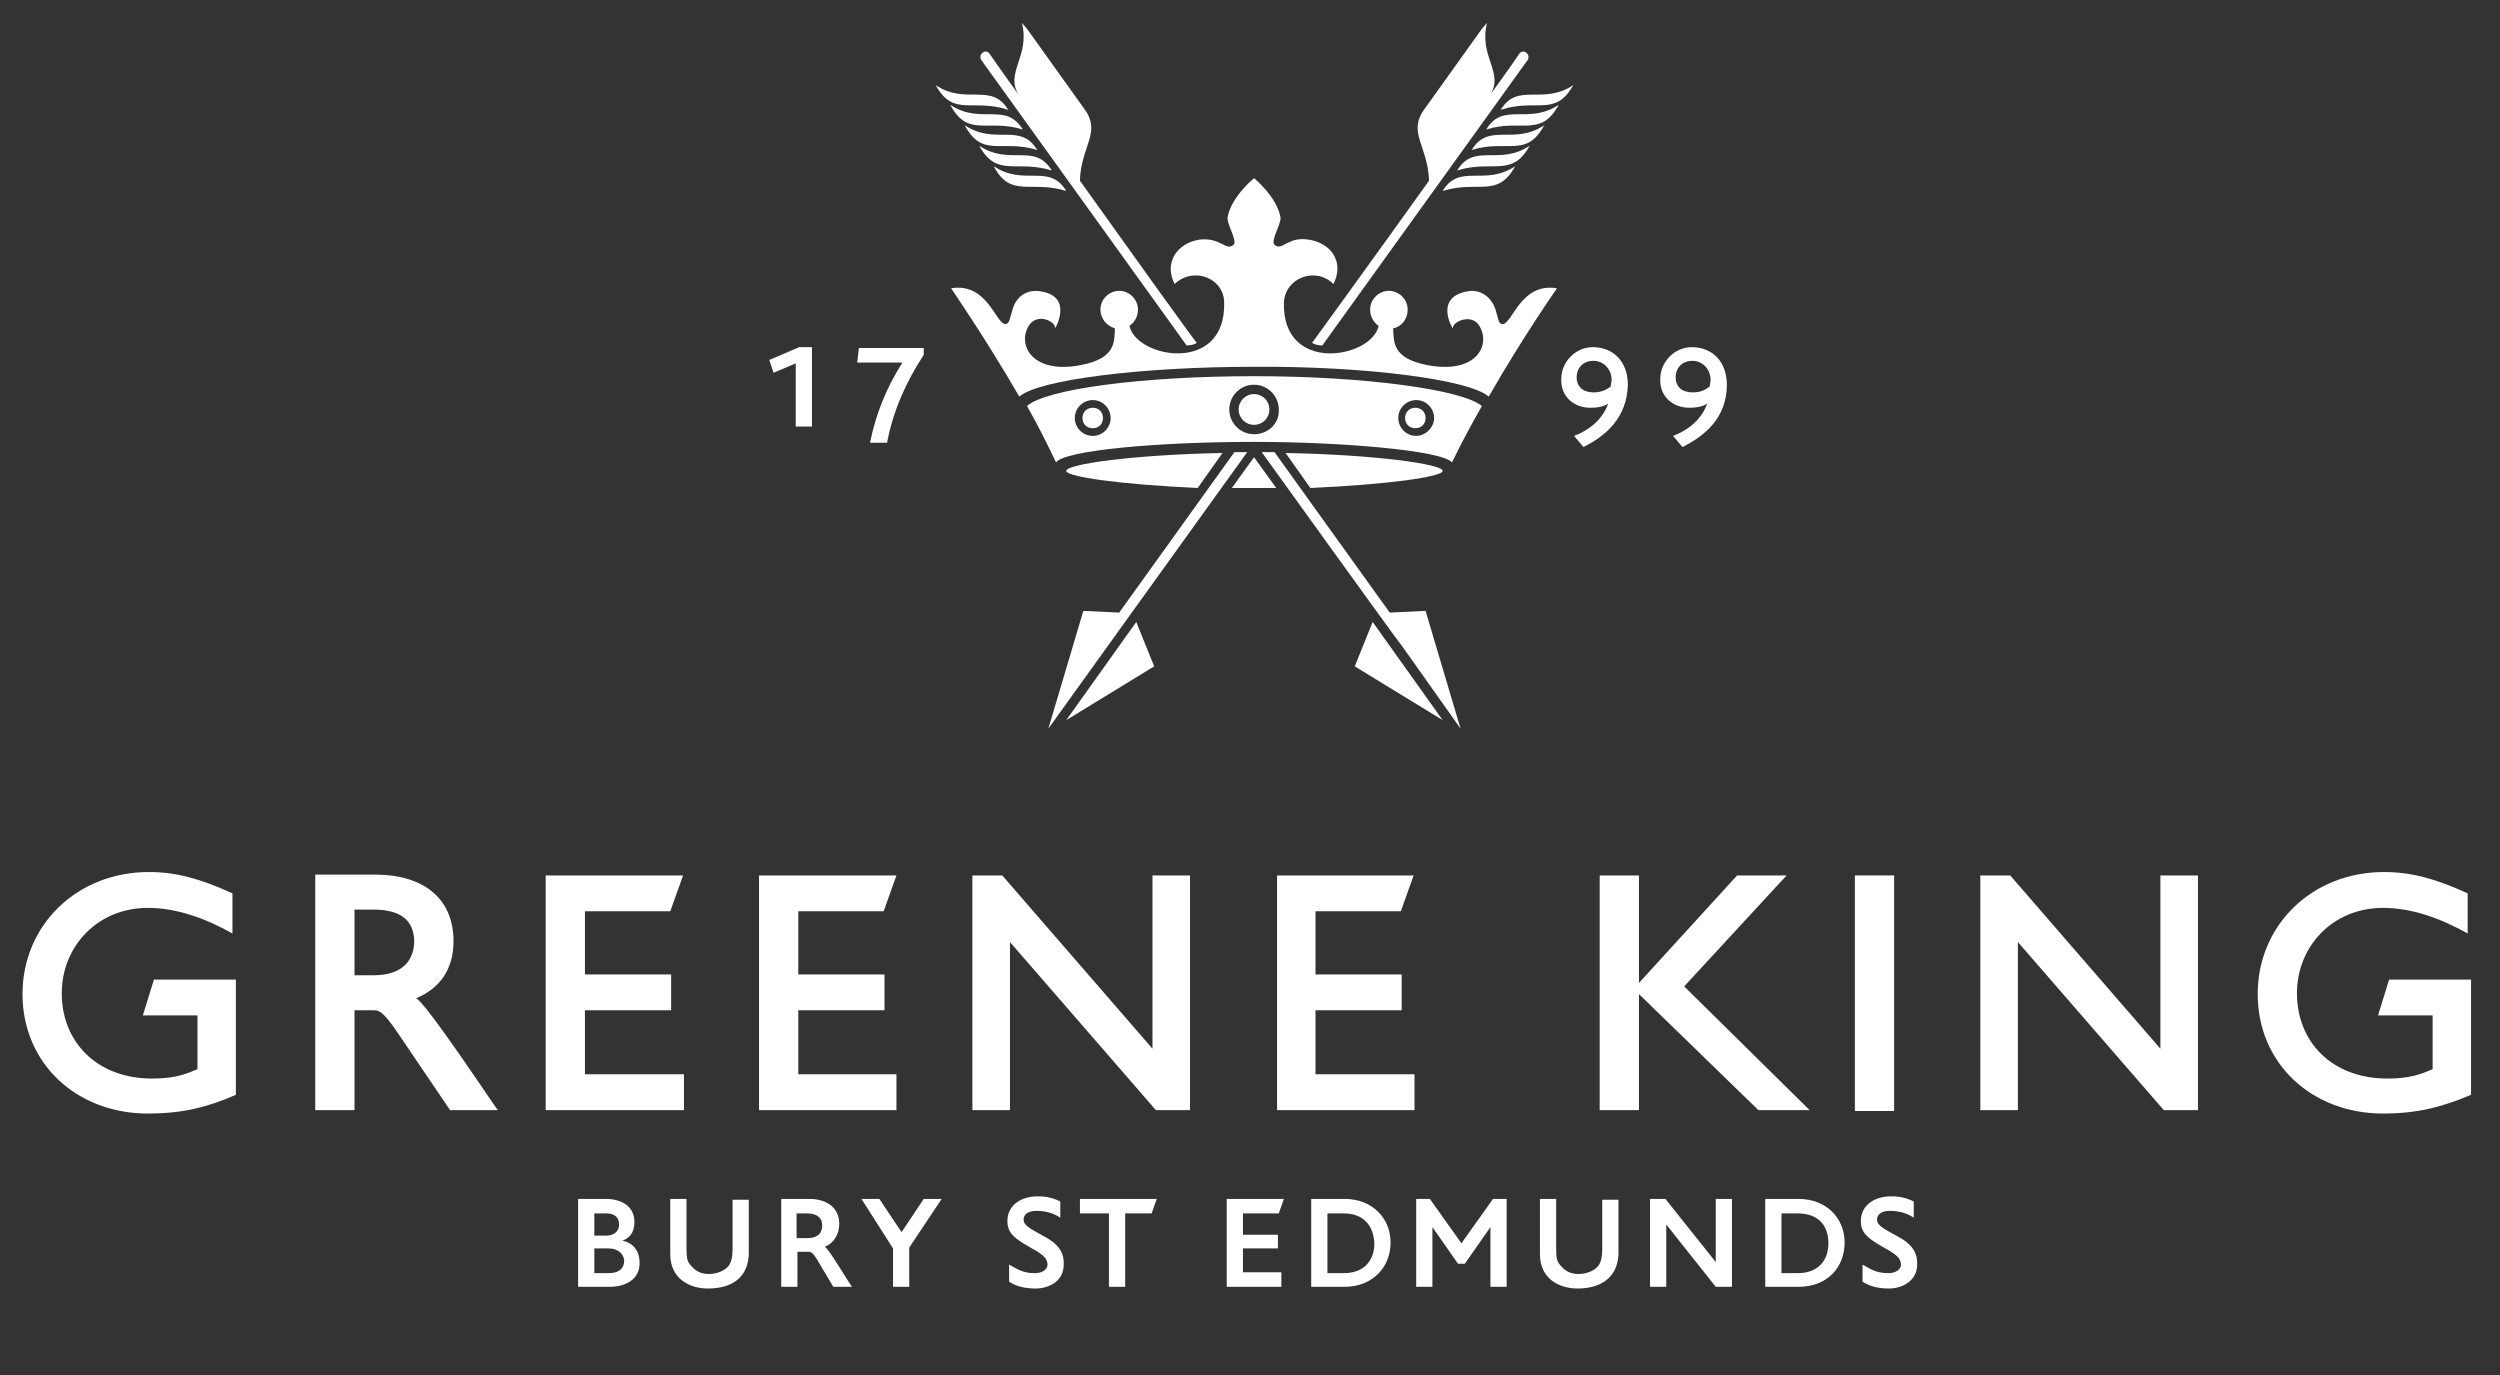
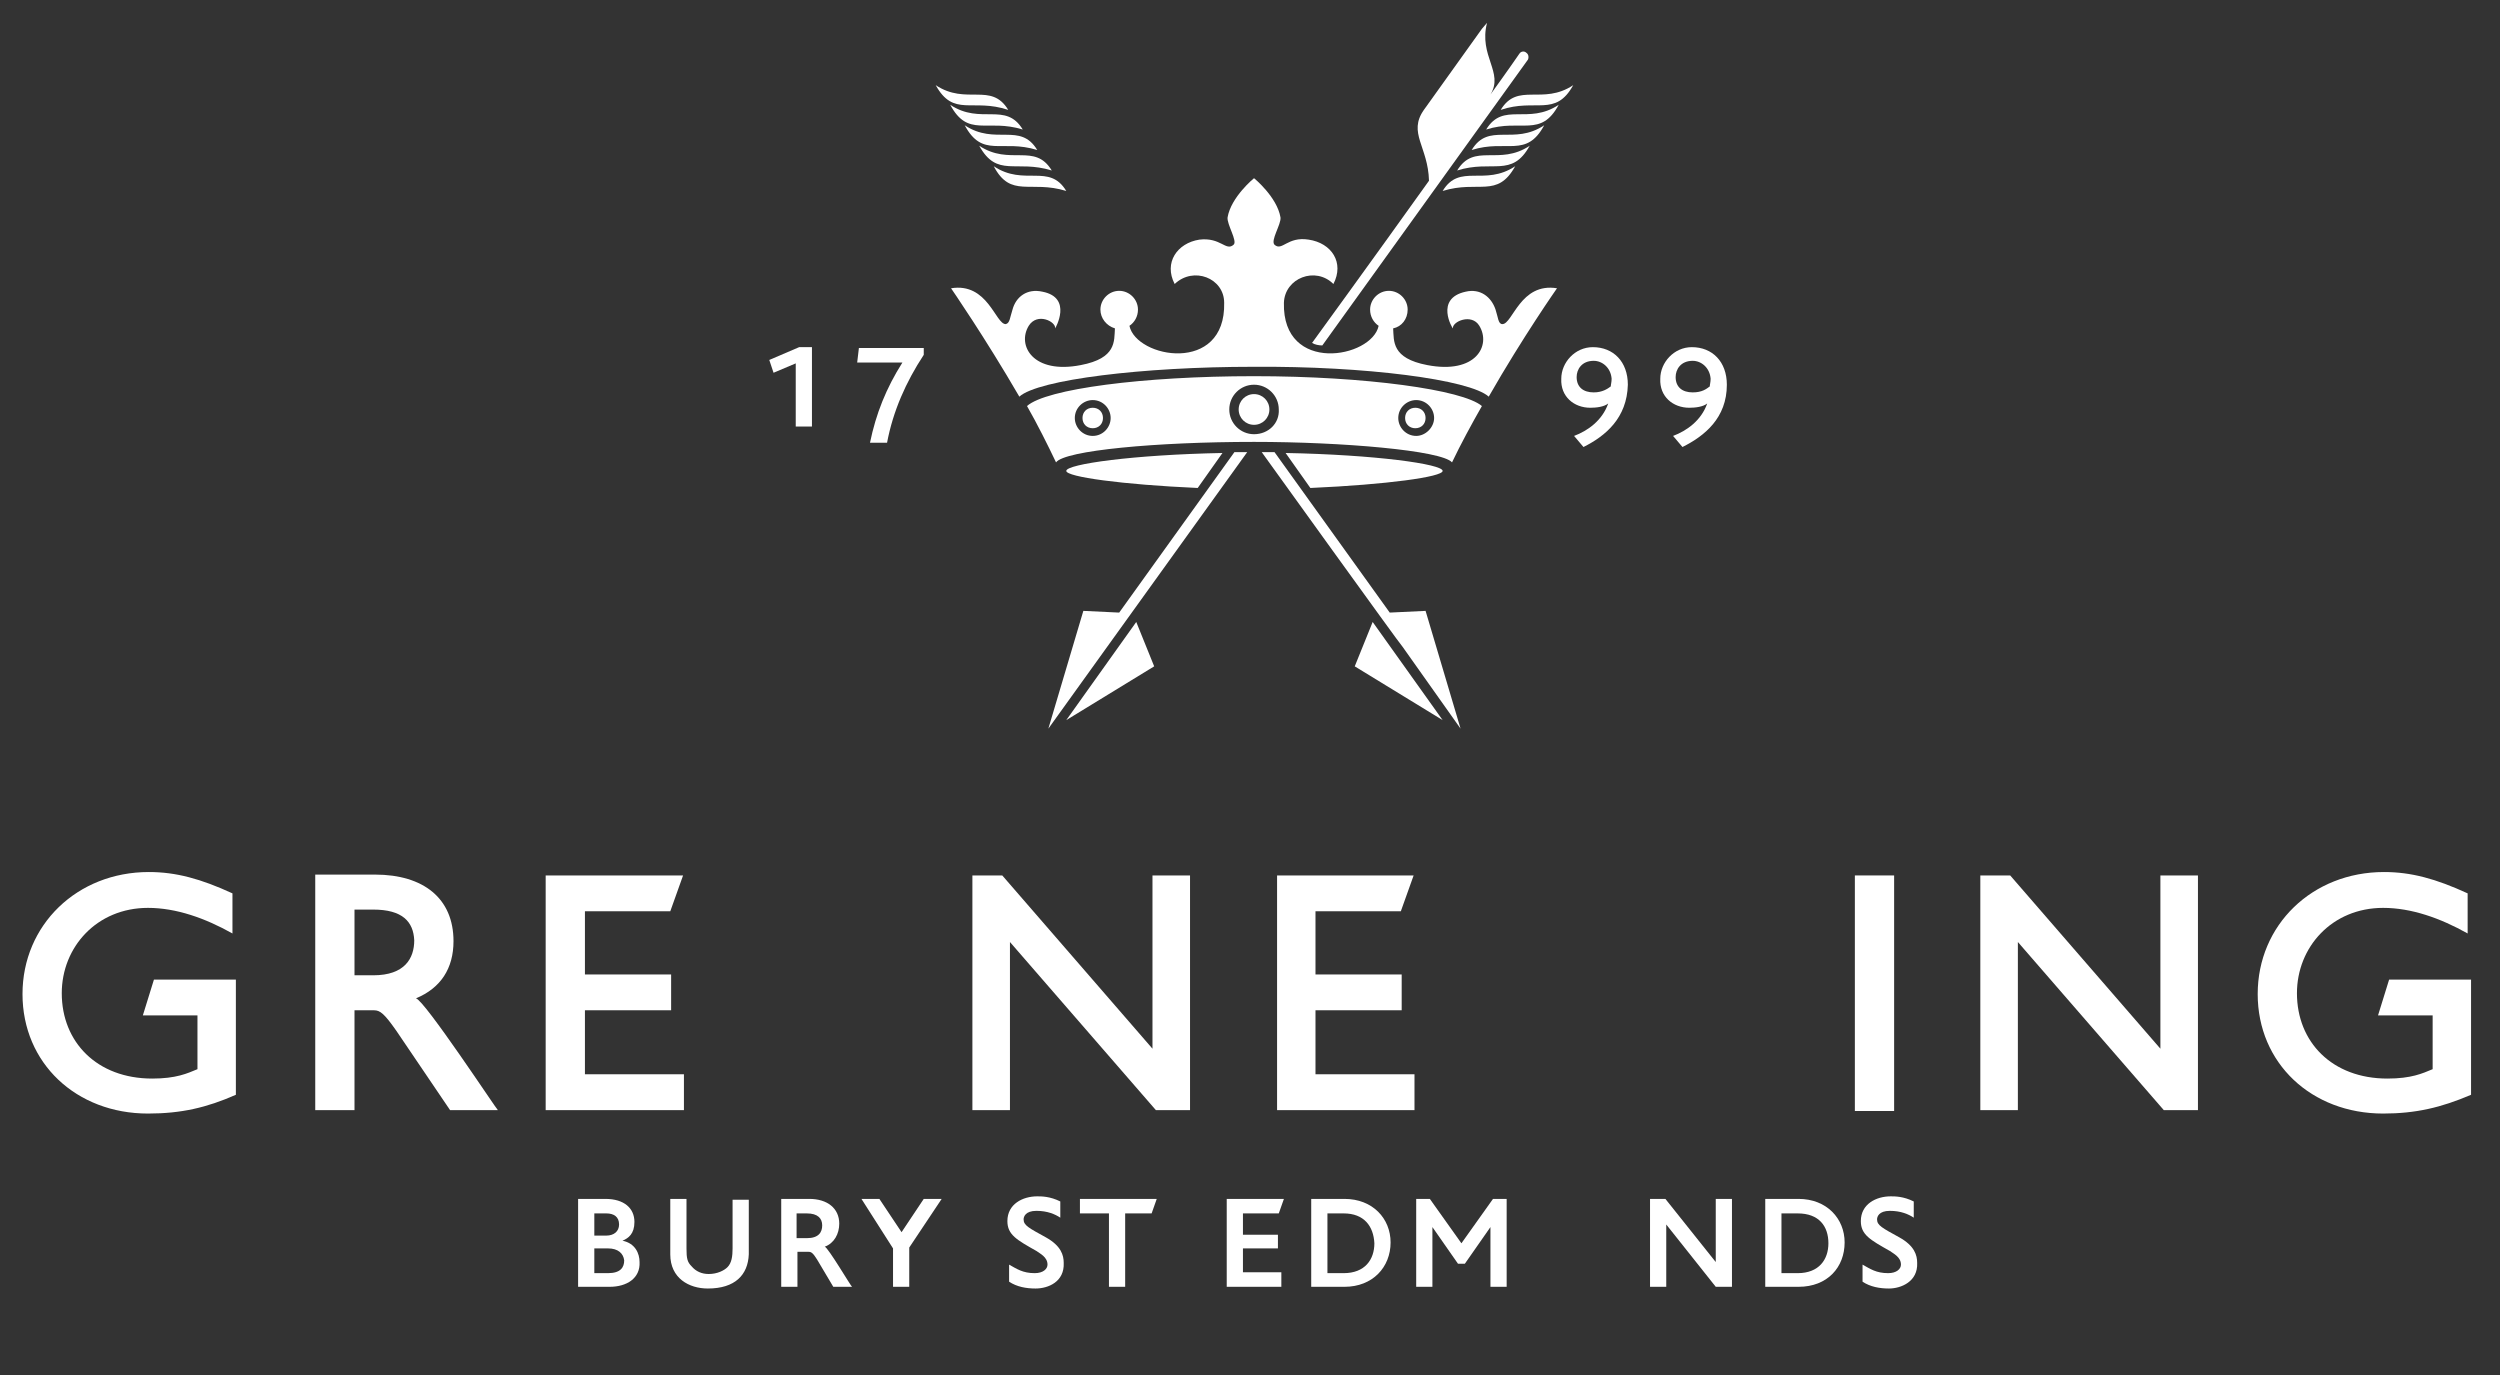
<svg xmlns="http://www.w3.org/2000/svg" width="100%" height="100%" viewBox="0 0 100 55" version="1.1" xml:space="preserve" style="fill-rule:evenodd;clip-rule:evenodd;stroke-linejoin:round;stroke-miterlimit:2;">
  <rect x="0" y="0" width="100" height="55" fill="#333333" stroke="none" />
  <g transform="matrix(0.33,0,0,0.33,0.559,0.914)">
    <path d="M16.241,132.207C7.552,132.207 1.034,126.103 1.034,117.724C1.034,109.345 7.655,102.931 16.345,102.931C19.655,102.931 22.655,103.759 26.483,105.517L26.483,110.379C23.172,108.517 19.655,107.276 16.241,107.276C10.034,107.276 5.793,112.034 5.793,117.621C5.793,123.517 10.034,127.966 16.759,127.966C19.655,127.966 21,127.345 22.241,126.828L22.241,120.31L15.621,120.31L16.966,115.966L26.897,115.966L26.897,129.931C23.379,131.483 20.276,132.207 16.241,132.207" style="fill:white;fill-rule:nonzero;" />
  </g>
  <g transform="matrix(0.33,0,0,0.33,0.559,0.914)">
    <path d="M52.862,131.793L46.345,122.172C44.897,120.103 44.379,119.69 43.655,119.69L41.276,119.69L41.276,131.793L36.517,131.793L36.517,103.241L43.759,103.241C49.655,103.241 53.276,106.138 53.276,111.31C53.276,114.621 51.724,117 48.724,118.241C49.759,118.448 58.552,131.793 58.655,131.793L52.862,131.793ZM43.552,107.483L41.276,107.483L41.276,115.448L43.552,115.448C47.379,115.448 48.517,113.379 48.517,111.207C48.414,108.931 47.069,107.483 43.552,107.483" style="fill:white;fill-rule:nonzero;" />
  </g>
  <g transform="matrix(0.33,0,0,0.33,0.559,0.914)">
    <path d="M64.448,131.793L64.448,103.345L81.103,103.345L79.552,107.69L69.207,107.69L69.207,115.345L79.655,115.345L79.655,119.69L69.207,119.69L69.207,127.448L81.207,127.448L81.207,131.793L64.448,131.793Z" style="fill:white;fill-rule:nonzero;" />
  </g>
  <g transform="matrix(0.33,0,0,0.33,0.559,0.914)">
-     <path d="M90.31,131.793L90.31,103.345L106.966,103.345L105.414,107.69L95.069,107.69L95.069,115.345L105.517,115.345L105.517,119.69L95.069,119.69L95.069,127.448L106.966,127.448L106.966,131.793L90.31,131.793Z" style="fill:white;fill-rule:nonzero;" />
-   </g>
+     </g>
  <g transform="matrix(0.33,0,0,0.33,0.559,0.914)">
    <path d="M138.414,131.793L120.724,111.414L120.724,131.793L116.172,131.793L116.172,103.345L119.793,103.345L138,124.345L138,103.345L142.552,103.345L142.552,131.793L138.414,131.793Z" style="fill:white;fill-rule:nonzero;" />
  </g>
  <g transform="matrix(0.33,0,0,0.33,0.559,0.914)">
    <path d="M153.103,131.793L153.103,103.345L169.655,103.345L168.103,107.69L157.759,107.69L157.759,115.345L168.207,115.345L168.207,119.69L157.759,119.69L157.759,127.448L169.759,127.448L169.759,131.793L153.103,131.793Z" style="fill:white;fill-rule:nonzero;" />
  </g>
  <g transform="matrix(0.33,0,0,0.33,0.559,0.914)">
-     <path d="M211.448,131.793L196.966,117.724L196.966,131.793L192.207,131.793L192.207,103.345L196.966,103.345L196.966,116.379L208.862,103.345L214.862,103.345L202.448,116.793L217.655,131.793L211.448,131.793Z" style="fill:white;fill-rule:nonzero;" />
-   </g>
+     </g>
  <g transform="matrix(0.33,0,0,0.33,0.559,0.914)">
    <rect x="223.138" y="103.345" width="4.759" height="28.552" style="fill:white;" />
  </g>
  <g transform="matrix(0.33,0,0,0.33,0.559,0.914)">
    <path d="M260.586,131.793L242.897,111.414L242.897,131.793L238.345,131.793L238.345,103.345L241.966,103.345L260.172,124.345L260.172,103.345L264.724,103.345L264.724,131.793L260.586,131.793Z" style="fill:white;fill-rule:nonzero;" />
  </g>
  <g transform="matrix(0.33,0,0,0.33,0.559,0.914)">
    <path d="M287.172,132.207C278.483,132.207 271.966,126.103 271.966,117.724C271.966,109.345 278.586,102.931 287.276,102.931C290.586,102.931 293.586,103.759 297.414,105.517L297.414,110.379C294.103,108.517 290.586,107.276 287.172,107.276C280.966,107.276 276.724,112.034 276.724,117.621C276.724,123.517 280.966,127.966 287.69,127.966C290.586,127.966 291.931,127.345 293.172,126.828L293.172,120.31L286.552,120.31L287.897,115.966L297.828,115.966L297.828,129.931C294.207,131.483 291.103,132.207 287.172,132.207" style="fill:white;fill-rule:nonzero;" />
  </g>
  <g transform="matrix(0.33,0,0,0.33,0.559,0.914)">
    <path d="M72.207,153.207L68.379,153.207L68.379,142.552L71.69,142.552C73.966,142.552 75.207,143.69 75.207,145.345C75.207,146.793 74.483,147.31 73.759,147.621C75.31,147.931 75.828,149.172 75.828,150.207C75.931,152.172 74.276,153.207 72.207,153.207M71.793,144.31L70.345,144.31L70.345,147L71.793,147C72.724,147 73.345,146.483 73.345,145.655C73.345,144.724 72.724,144.31 71.793,144.31M72,148.552L70.345,148.552L70.345,151.552L72,151.552C73.552,151.552 73.966,150.828 73.966,150C73.862,149.172 73.241,148.552 72,148.552" style="fill:white;fill-rule:nonzero;" />
  </g>
  <g transform="matrix(0.33,0,0,0.33,0.559,0.914)">
    <path d="M84.103,153.414C81.828,153.414 79.552,152.172 79.552,149.276L79.552,142.552L81.517,142.552L81.517,148.552C81.517,149.793 81.621,150.207 82.138,150.724C82.655,151.345 83.379,151.655 84.207,151.655C85.241,151.655 86.069,151.241 86.483,150.828C87,150.31 87.103,149.483 87.103,148.552L87.103,142.655L89.069,142.655L89.069,149.276C88.966,151.759 87.414,153.414 84.103,153.414" style="fill:white;fill-rule:nonzero;" />
  </g>
  <g transform="matrix(0.33,0,0,0.33,0.559,0.914)">
    <path d="M99.31,153.207L97.345,149.897C96.828,149.069 96.621,148.966 96.31,148.966L94.966,148.966L94.966,153.207L93,153.207L93,142.552L96.414,142.552C98.586,142.552 100.034,143.69 100.034,145.552C100.034,146.793 99.414,147.931 98.276,148.345C98.69,148.448 101.483,153.207 101.586,153.207L99.31,153.207ZM96.103,144.31L94.862,144.31L94.862,147.31L96.103,147.31C97.552,147.31 97.966,146.586 97.966,145.759C97.966,144.931 97.448,144.31 96.103,144.31" style="fill:white;fill-rule:nonzero;" />
  </g>
  <g transform="matrix(0.33,0,0,0.33,0.559,0.914)">
    <path d="M108.517,148.448L108.517,153.207L106.552,153.207L106.552,148.552L102.724,142.552L104.897,142.552L107.586,146.586L110.276,142.552L112.448,142.552L108.517,148.448Z" style="fill:white;fill-rule:nonzero;" />
  </g>
  <g transform="matrix(0.33,0,0,0.33,0.559,0.914)">
    <path d="M123.828,153.414C122.69,153.414 121.552,153.207 120.621,152.586L120.621,150.517C121.552,151.034 122.276,151.552 123.724,151.552C124.759,151.552 125.276,151.034 125.276,150.517C125.276,149.586 124.345,149.172 123.931,148.862C121.552,147.517 120.414,146.897 120.414,145.241C120.414,143.172 122.276,142.241 124.034,142.241C124.552,142.241 125.586,142.241 126.828,142.862L126.828,144.828C126.207,144.414 125.276,144 123.931,144C122.586,144 122.379,144.724 122.379,145.034C122.379,145.759 123,146.069 125.069,147.207C126.931,148.241 127.241,149.379 127.241,150.31C127.345,152.586 125.379,153.414 123.828,153.414" style="fill:white;fill-rule:nonzero;" />
  </g>
  <g transform="matrix(0.33,0,0,0.33,0.559,0.914)">
    <path d="M137.897,144.31L134.69,144.31L134.69,153.207L132.724,153.207L132.724,144.31L129.207,144.31L129.207,142.552L138.517,142.552L137.897,144.31Z" style="fill:white;fill-rule:nonzero;" />
  </g>
  <g transform="matrix(0.33,0,0,0.33,0.559,0.914)">
    <path d="M153.31,144.31L148.966,144.31L148.966,146.897L153.207,146.897L153.207,148.552L148.966,148.552L148.966,151.448L153.621,151.448L153.621,153.207L147,153.207L147,142.552L153.931,142.552L153.31,144.31Z" style="fill:white;fill-rule:nonzero;" />
  </g>
  <g transform="matrix(0.33,0,0,0.33,0.559,0.914)">
    <path d="M161.276,153.207L157.241,153.207L157.241,142.552L161.276,142.552C164.69,142.552 166.862,144.931 166.862,147.828C166.862,150.828 164.69,153.207 161.276,153.207M161.172,144.31L159.207,144.31L159.207,151.552L161.172,151.552C163.759,151.552 164.897,149.897 164.897,147.931C164.793,145.862 163.655,144.31 161.172,144.31" style="fill:white;fill-rule:nonzero;" />
  </g>
  <g transform="matrix(0.33,0,0,0.33,0.559,0.914)">
    <path d="M178.966,153.207L178.966,145.966L175.862,150.414L175.034,150.414L171.931,145.966L171.931,153.207L169.966,153.207L169.966,142.552L171.621,142.552L175.448,147.931L179.276,142.552L180.931,142.552L180.931,153.207L178.966,153.207Z" style="fill:white;fill-rule:nonzero;" />
  </g>
  <g transform="matrix(0.33,0,0,0.33,0.559,0.914)">
-     <path d="M189.517,153.414C187.241,153.414 184.966,152.172 184.966,149.276L184.966,142.552L186.931,142.552L186.931,148.552C186.931,149.793 187.034,150.207 187.552,150.724C188.069,151.345 188.793,151.655 189.621,151.655C190.655,151.655 191.483,151.241 191.897,150.828C192.414,150.31 192.517,149.483 192.517,148.552L192.517,142.655L194.483,142.655L194.483,149.276C194.379,151.759 192.724,153.414 189.517,153.414" style="fill:white;fill-rule:nonzero;" />
-   </g>
+     </g>
  <g transform="matrix(0.33,0,0,0.33,0.559,0.914)">
    <path d="M206.276,153.207L200.276,145.655L200.276,153.207L198.31,153.207L198.31,142.552L200.172,142.552L206.276,150.207L206.276,142.552L208.241,142.552L208.241,153.207L206.276,153.207Z" style="fill:white;fill-rule:nonzero;" />
  </g>
  <g transform="matrix(0.33,0,0,0.33,0.559,0.914)">
    <path d="M216.31,153.207L212.276,153.207L212.276,142.552L216.31,142.552C219.724,142.552 221.897,144.931 221.897,147.828C221.897,150.828 219.828,153.207 216.31,153.207M216.207,144.31L214.241,144.31L214.241,151.552L216.207,151.552C218.793,151.552 219.931,149.897 219.931,147.931C219.931,145.862 218.793,144.31 216.207,144.31" style="fill:white;fill-rule:nonzero;" />
  </g>
  <g transform="matrix(0.33,0,0,0.33,0.559,0.914)">
    <path d="M227.276,153.414C226.138,153.414 225,153.207 224.069,152.586L224.069,150.517C225,151.034 225.724,151.552 227.172,151.552C228.207,151.552 228.724,151.034 228.724,150.517C228.724,149.586 227.793,149.172 227.379,148.862C225,147.517 223.862,146.897 223.862,145.241C223.862,143.172 225.724,142.241 227.483,142.241C228,142.241 229.034,142.241 230.276,142.862L230.276,144.828C229.655,144.414 228.724,144 227.379,144C226.034,144 225.828,144.724 225.828,145.034C225.828,145.759 226.448,146.069 228.517,147.207C230.379,148.241 230.69,149.379 230.69,150.31C230.793,152.586 228.724,153.414 227.276,153.414" style="fill:white;fill-rule:nonzero;" />
  </g>
  <g transform="matrix(0.33,0,0,0.33,0.559,0.914)">
    <path d="M105.828,50.897L103.759,50.897C104.483,47.379 105.724,44.276 107.69,41.172L102.207,41.172L102.414,39.414L110.276,39.414L110.276,40.241C108.103,43.552 106.552,47.069 105.828,50.897" style="fill:white;fill-rule:nonzero;" />
  </g>
  <g transform="matrix(0.33,0,0,0.33,0.559,0.914)">
    <path d="M111.724,7.552C115.448,10.034 118.448,7.138 120.517,10.552C116.172,9.103 113.897,11.483 111.724,7.552" style="fill:white;fill-rule:nonzero;" />
  </g>
  <g transform="matrix(0.33,0,0,0.33,0.559,0.914)">
    <path d="M118.759,17.379C122.483,19.862 125.483,16.966 127.552,20.379C123.207,19.034 120.828,21.31 118.759,17.379" style="fill:white;fill-rule:nonzero;" />
  </g>
  <g transform="matrix(0.33,0,0,0.33,0.559,0.914)">
    <path d="M113.483,9.931C117.207,12.414 120.207,9.517 122.276,12.931C117.931,11.586 115.655,13.966 113.483,9.931" style="fill:white;fill-rule:nonzero;" />
  </g>
  <g transform="matrix(0.33,0,0,0.33,0.559,0.914)">
    <path d="M115.241,12.414C118.966,14.897 121.966,12 124.034,15.414C119.69,14.069 117.414,16.448 115.241,12.414" style="fill:white;fill-rule:nonzero;" />
  </g>
  <g transform="matrix(0.33,0,0,0.33,0.559,0.914)">
    <path d="M117,14.897C120.724,17.379 123.724,14.483 125.793,17.897C121.448,16.552 119.172,18.828 117,14.897" style="fill:white;fill-rule:nonzero;" />
  </g>
  <g transform="matrix(0.33,0,0,0.33,0.559,0.914)">
-     <path d="M129.207,19.138C129.31,15 131.793,13.345 129.828,10.552L122.793,0.724C122.586,0.517 122.379,0.207 122.172,-0C123.207,4.034 120.103,6 121.759,8.69C119.586,5.69 118.241,3.724 118.241,3.724C118.034,3.414 117.621,3.414 117.414,3.621C117.103,3.828 117.103,4.241 117.207,4.448L142.138,39.103C142.552,39.103 143.069,39 143.379,38.793C143.276,38.793 135.931,28.552 129.207,19.138" style="fill:white;fill-rule:nonzero;" />
-   </g>
+     </g>
  <g transform="matrix(0.33,0,0,0.33,0.559,0.914)">
    <path d="M189,7.552C185.276,10.034 182.276,7.138 180.207,10.552C184.448,9.103 186.828,11.483 189,7.552" style="fill:white;fill-rule:nonzero;" />
  </g>
  <g transform="matrix(0.33,0,0,0.33,0.559,0.914)">
    <path d="M181.966,17.379C178.241,19.862 175.241,16.966 173.172,20.379C177.517,19.034 179.793,21.31 181.966,17.379" style="fill:white;fill-rule:nonzero;" />
  </g>
  <g transform="matrix(0.33,0,0,0.33,0.559,0.914)">
    <path d="M187.241,9.931C183.517,12.414 180.517,9.517 178.448,12.931C182.69,11.586 185.069,13.966 187.241,9.931" style="fill:white;fill-rule:nonzero;" />
  </g>
  <g transform="matrix(0.33,0,0,0.33,0.559,0.914)">
    <path d="M185.483,12.414C181.759,14.897 178.759,12 176.69,15.414C180.931,14.069 183.31,16.448 185.483,12.414" style="fill:white;fill-rule:nonzero;" />
  </g>
  <g transform="matrix(0.33,0,0,0.33,0.559,0.914)">
    <path d="M183.724,14.897C180,17.379 177,14.483 174.931,17.897C179.172,16.552 181.552,18.828 183.724,14.897" style="fill:white;fill-rule:nonzero;" />
  </g>
  <g transform="matrix(0.33,0,0,0.33,0.559,0.914)">
    <path d="M171.517,19.138C171.414,15 168.931,13.345 170.897,10.552L177.931,0.724C178.138,0.517 178.345,0.207 178.552,-0C177.517,4.034 180.621,6 178.966,8.69C181.138,5.69 182.483,3.724 182.483,3.724C182.69,3.414 183.103,3.414 183.31,3.621C183.621,3.828 183.621,4.241 183.517,4.448L158.586,39.103C158.172,39.103 157.655,39 157.345,38.793C157.345,38.793 164.793,28.552 171.517,19.138" style="fill:white;fill-rule:nonzero;" />
  </g>
  <g transform="matrix(0.33,0,0,0.33,0.559,0.914)">
    <path d="M152.172,46.862C152.172,47.897 151.345,48.724 150.31,48.724C149.276,48.724 148.448,47.897 148.448,46.862C148.448,45.828 149.276,45 150.31,45C151.345,45 152.172,45.828 152.172,46.862" style="fill:white;fill-rule:nonzero;" />
  </g>
  <g transform="matrix(0.33,0,0,0.33,0.559,0.914)">
    <path d="M132,47.897C132,48.621 131.483,49.138 130.759,49.138C130.034,49.138 129.517,48.621 129.517,47.897C129.517,47.172 130.034,46.655 130.759,46.655C131.483,46.655 132,47.172 132,47.897" style="fill:white;fill-rule:nonzero;" />
  </g>
  <g transform="matrix(0.33,0,0,0.33,0.559,0.914)">
    <path d="M171.103,47.897C171.103,48.621 170.586,49.138 169.862,49.138C169.138,49.138 168.621,48.621 168.621,47.897C168.621,47.172 169.138,46.655 169.862,46.655C170.586,46.655 171.103,47.172 171.103,47.897" style="fill:white;fill-rule:nonzero;" />
  </g>
  <g transform="matrix(0.33,0,0,0.33,0.559,0.914)">
    <path d="M150.31,42.828C136.862,42.828 125.069,44.379 122.793,46.448C124.034,48.621 125.276,51.103 126.31,53.276C127.345,51.828 138.517,50.793 150.31,50.793C160.966,50.793 173.069,51.828 174.31,53.276C175.345,51.103 176.69,48.621 177.931,46.448C175.655,44.483 163.862,42.828 150.31,42.828M130.759,50.069C129.517,50.069 128.586,49.034 128.586,47.897C128.586,46.655 129.621,45.724 130.759,45.724C132,45.724 132.931,46.759 132.931,47.897C132.931,49.034 132,50.069 130.759,50.069M150.31,49.862C148.655,49.862 147.31,48.517 147.31,46.862C147.31,45.207 148.655,43.862 150.31,43.862C151.966,43.862 153.31,45.207 153.31,46.862C153.414,48.517 152.069,49.862 150.31,49.862M169.966,50.069C168.724,50.069 167.793,49.034 167.793,47.897C167.793,46.655 168.828,45.724 169.966,45.724C171.207,45.724 172.138,46.759 172.138,47.897C172.138,49.034 171.103,50.069 169.966,50.069" style="fill:white;fill-rule:nonzero;" />
  </g>
  <g transform="matrix(0.33,0,0,0.33,0.559,0.914)">
    <path d="M178.759,45.31C182.897,38.069 187.034,32.172 187.034,32.172C182.586,31.448 181.655,36.517 180.414,36.517C179.897,36.517 179.897,35.69 179.586,34.759C179.069,33.207 177.724,32.172 175.966,32.586C172.138,33.414 174.414,37.138 174.414,37.034C174.31,36.207 176.69,35.172 177.621,36.724C179.069,39.103 177.207,42.621 171.31,41.483C166.966,40.655 167.276,38.586 167.172,37.034C168.207,36.828 168.931,35.897 168.931,34.759C168.931,33.517 167.897,32.483 166.655,32.483C165.414,32.483 164.379,33.517 164.379,34.759C164.379,35.586 164.793,36.31 165.414,36.724C164.586,40.655 153.724,42.621 153.931,33.931C154.034,30.931 157.759,29.483 159.931,31.655C161.276,29.069 159.724,26.69 156.931,26.276C154.345,25.862 153.724,27.724 152.793,26.897C152.276,26.379 153.621,24.414 153.517,23.586C153.103,21.103 150.31,18.828 150.31,18.828C150.31,18.828 147.517,21.103 147.103,23.586C147,24.414 148.345,26.483 147.828,26.897C146.897,27.724 146.276,25.966 143.69,26.276C141,26.69 139.345,29.069 140.69,31.655C142.966,29.483 146.69,30.931 146.69,33.931C146.897,42.621 136.034,40.655 135.207,36.724C135.828,36.31 136.241,35.586 136.241,34.759C136.241,33.517 135.207,32.483 133.966,32.483C132.724,32.483 131.69,33.517 131.69,34.759C131.69,35.793 132.414,36.724 133.448,37.034C133.345,38.586 133.655,40.655 129.31,41.483C123.517,42.621 121.552,39.103 123,36.724C124.034,35.069 126.31,36.207 126.207,37.034C126.207,37.034 128.379,33.31 124.655,32.586C122.793,32.172 121.448,33.207 121.034,34.759C120.724,35.69 120.724,36.414 120.207,36.517C118.966,36.517 118.034,31.448 113.586,32.172C113.586,32.172 117.724,38.172 121.862,45.31C124.138,43.241 136.862,41.69 150.207,41.69C163.759,41.586 176.483,43.241 178.759,45.31" style="fill:white;fill-rule:nonzero;" />
  </g>
  <g transform="matrix(0.33,0,0,0.33,0.559,0.914)">
    <path d="M127.552,54.31C127.552,55.034 134.276,55.966 143.483,56.379L146.483,52.138C135.724,52.345 127.552,53.483 127.552,54.31" style="fill:white;fill-rule:nonzero;" />
  </g>
  <g transform="matrix(0.33,0,0,0.33,0.559,0.914)">
    <path d="M173.172,54.31C173.172,53.483 165,52.345 154.138,52.138L157.138,56.379C166.448,55.966 173.172,55.034 173.172,54.31" style="fill:white;fill-rule:nonzero;" />
  </g>
  <g transform="matrix(0.33,0,0,0.33,0.559,0.914)">
-     <path d="M150.31,52.655L147.621,56.379L153,56.379L150.31,52.655Z" style="fill:white;fill-rule:nonzero;" />
-   </g>
+     </g>
  <g transform="matrix(0.33,0,0,0.33,0.559,0.914)">
    <path d="M132.517,75.621L149.483,52.034L147.931,52.034L133.966,71.483L129.621,71.276L125.379,85.552L132.517,75.621C132.414,75.621 132.517,75.621 132.517,75.621" style="fill:white;fill-rule:nonzero;" />
  </g>
  <g transform="matrix(0.33,0,0,0.33,0.559,0.914)">
    <path d="M127.552,84.517L138.207,78L136.034,72.621L127.552,84.517Z" style="fill:white;fill-rule:nonzero;" />
  </g>
  <g transform="matrix(0.33,0,0,0.33,0.559,0.914)">
    <path d="M168.31,75.621L175.345,85.552L171.103,71.276L166.759,71.483L152.793,52.034L151.241,52.034C151.241,52.034 168.207,75.621 168.31,75.621" style="fill:white;fill-rule:nonzero;" />
  </g>
  <g transform="matrix(0.33,0,0,0.33,0.559,0.914)">
    <path d="M162.517,78L173.172,84.517L164.69,72.621L162.517,78Z" style="fill:white;fill-rule:nonzero;" />
  </g>
  <g transform="matrix(0.33,0,0,0.33,0.559,0.914)">
    <path d="M190.241,51.414L189.103,50.069C190.759,49.448 192.517,48.207 193.241,46.138C192.724,46.552 191.793,46.655 191.069,46.655C189.103,46.655 187.448,45.31 187.552,43.138C187.552,41.172 189.207,39.31 191.379,39.31C193.862,39.31 195.621,41.069 195.621,43.862C195.517,47.897 192.931,50.069 190.241,51.414M191.483,40.966C190.034,40.966 189.414,42 189.414,42.931C189.414,44.172 190.241,44.793 191.483,44.793C192.517,44.793 193.138,44.379 193.552,44.069C193.552,43.862 193.655,43.552 193.655,43.138C193.552,41.793 192.517,40.966 191.483,40.966" style="fill:white;fill-rule:nonzero;" />
  </g>
  <g transform="matrix(0.33,0,0,0.33,0.559,0.914)">
    <path d="M202.241,51.414L201.103,50.069C202.759,49.448 204.517,48.207 205.241,46.138C204.724,46.552 203.793,46.655 203.069,46.655C201.103,46.655 199.448,45.31 199.552,43.138C199.552,41.172 201.207,39.31 203.379,39.31C205.862,39.31 207.621,41.069 207.621,43.862C207.621,47.897 204.931,50.069 202.241,51.414M203.483,40.966C202.034,40.966 201.414,42 201.414,42.931C201.414,44.172 202.241,44.793 203.483,44.793C204.621,44.793 205.138,44.379 205.552,44.069C205.552,43.862 205.655,43.552 205.655,43.138C205.552,41.793 204.517,40.966 203.483,40.966" style="fill:white;fill-rule:nonzero;" />
  </g>
  <g transform="matrix(0.33,0,0,0.33,0.559,0.914)">
    <path d="M94.759,48.931L94.759,41.276L92.069,42.414L91.552,40.862L95.172,39.31L96.724,39.31L96.724,48.931L94.759,48.931Z" style="fill:white;fill-rule:nonzero;" />
  </g>
</svg>